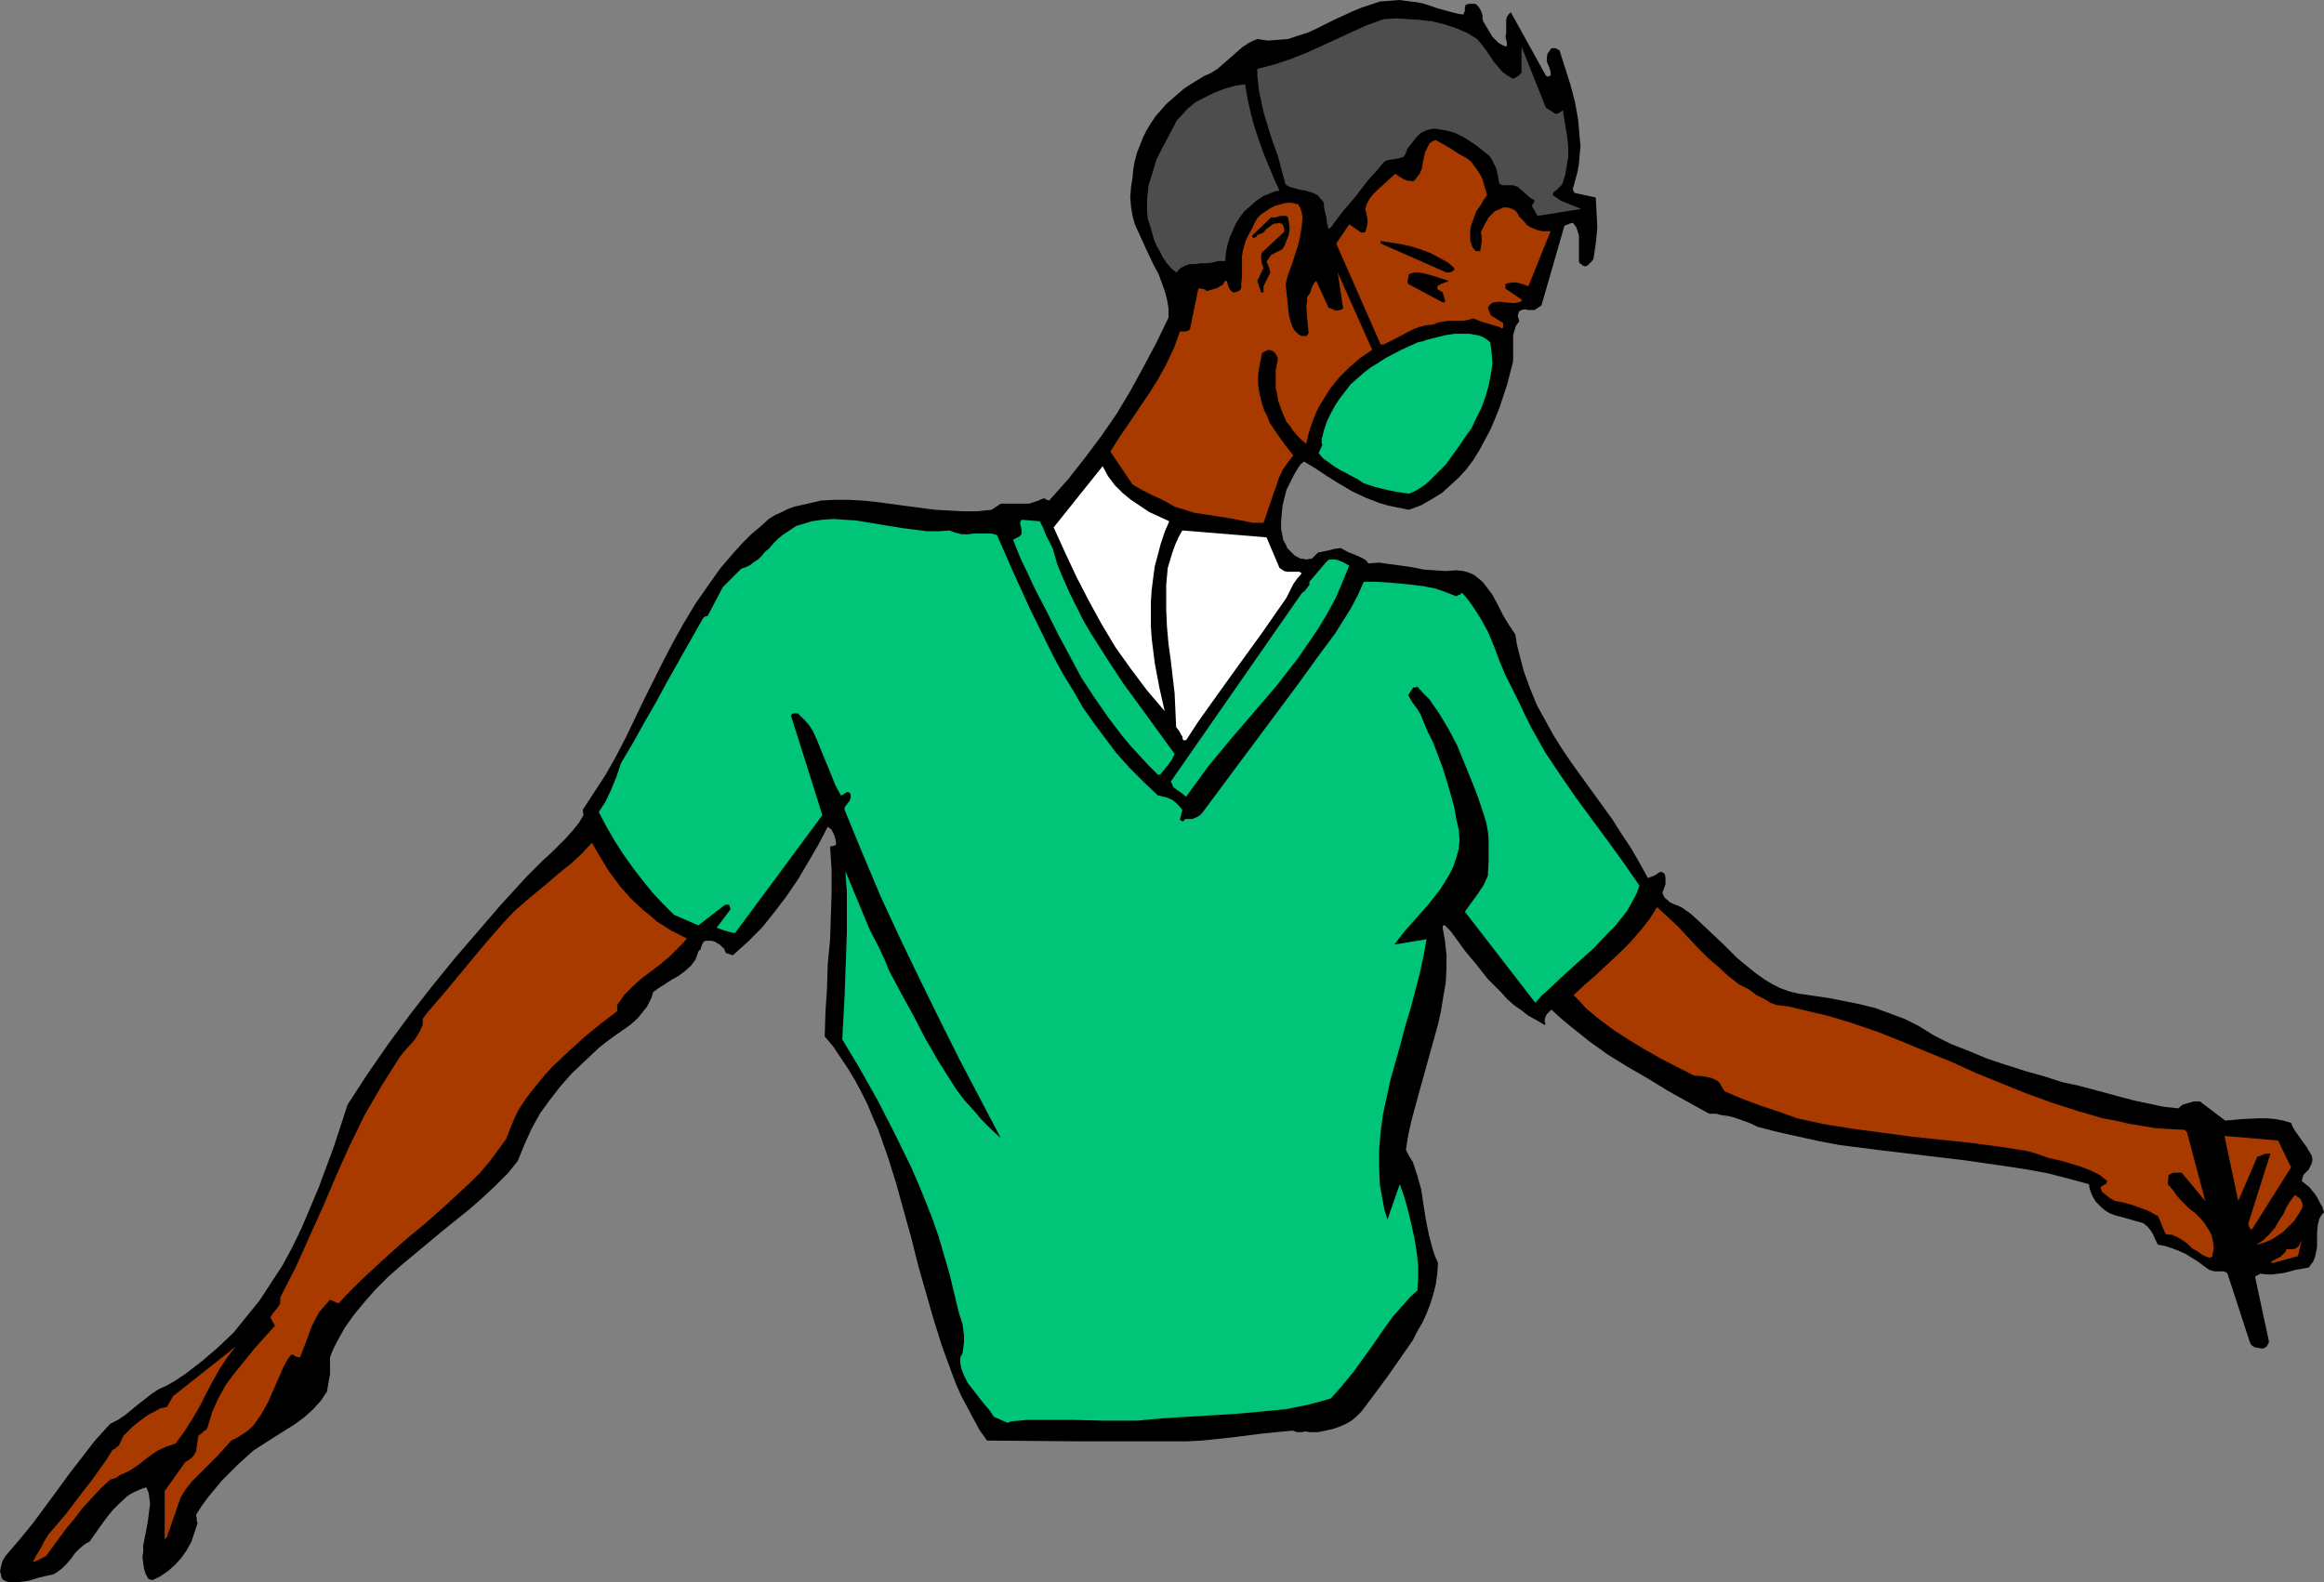
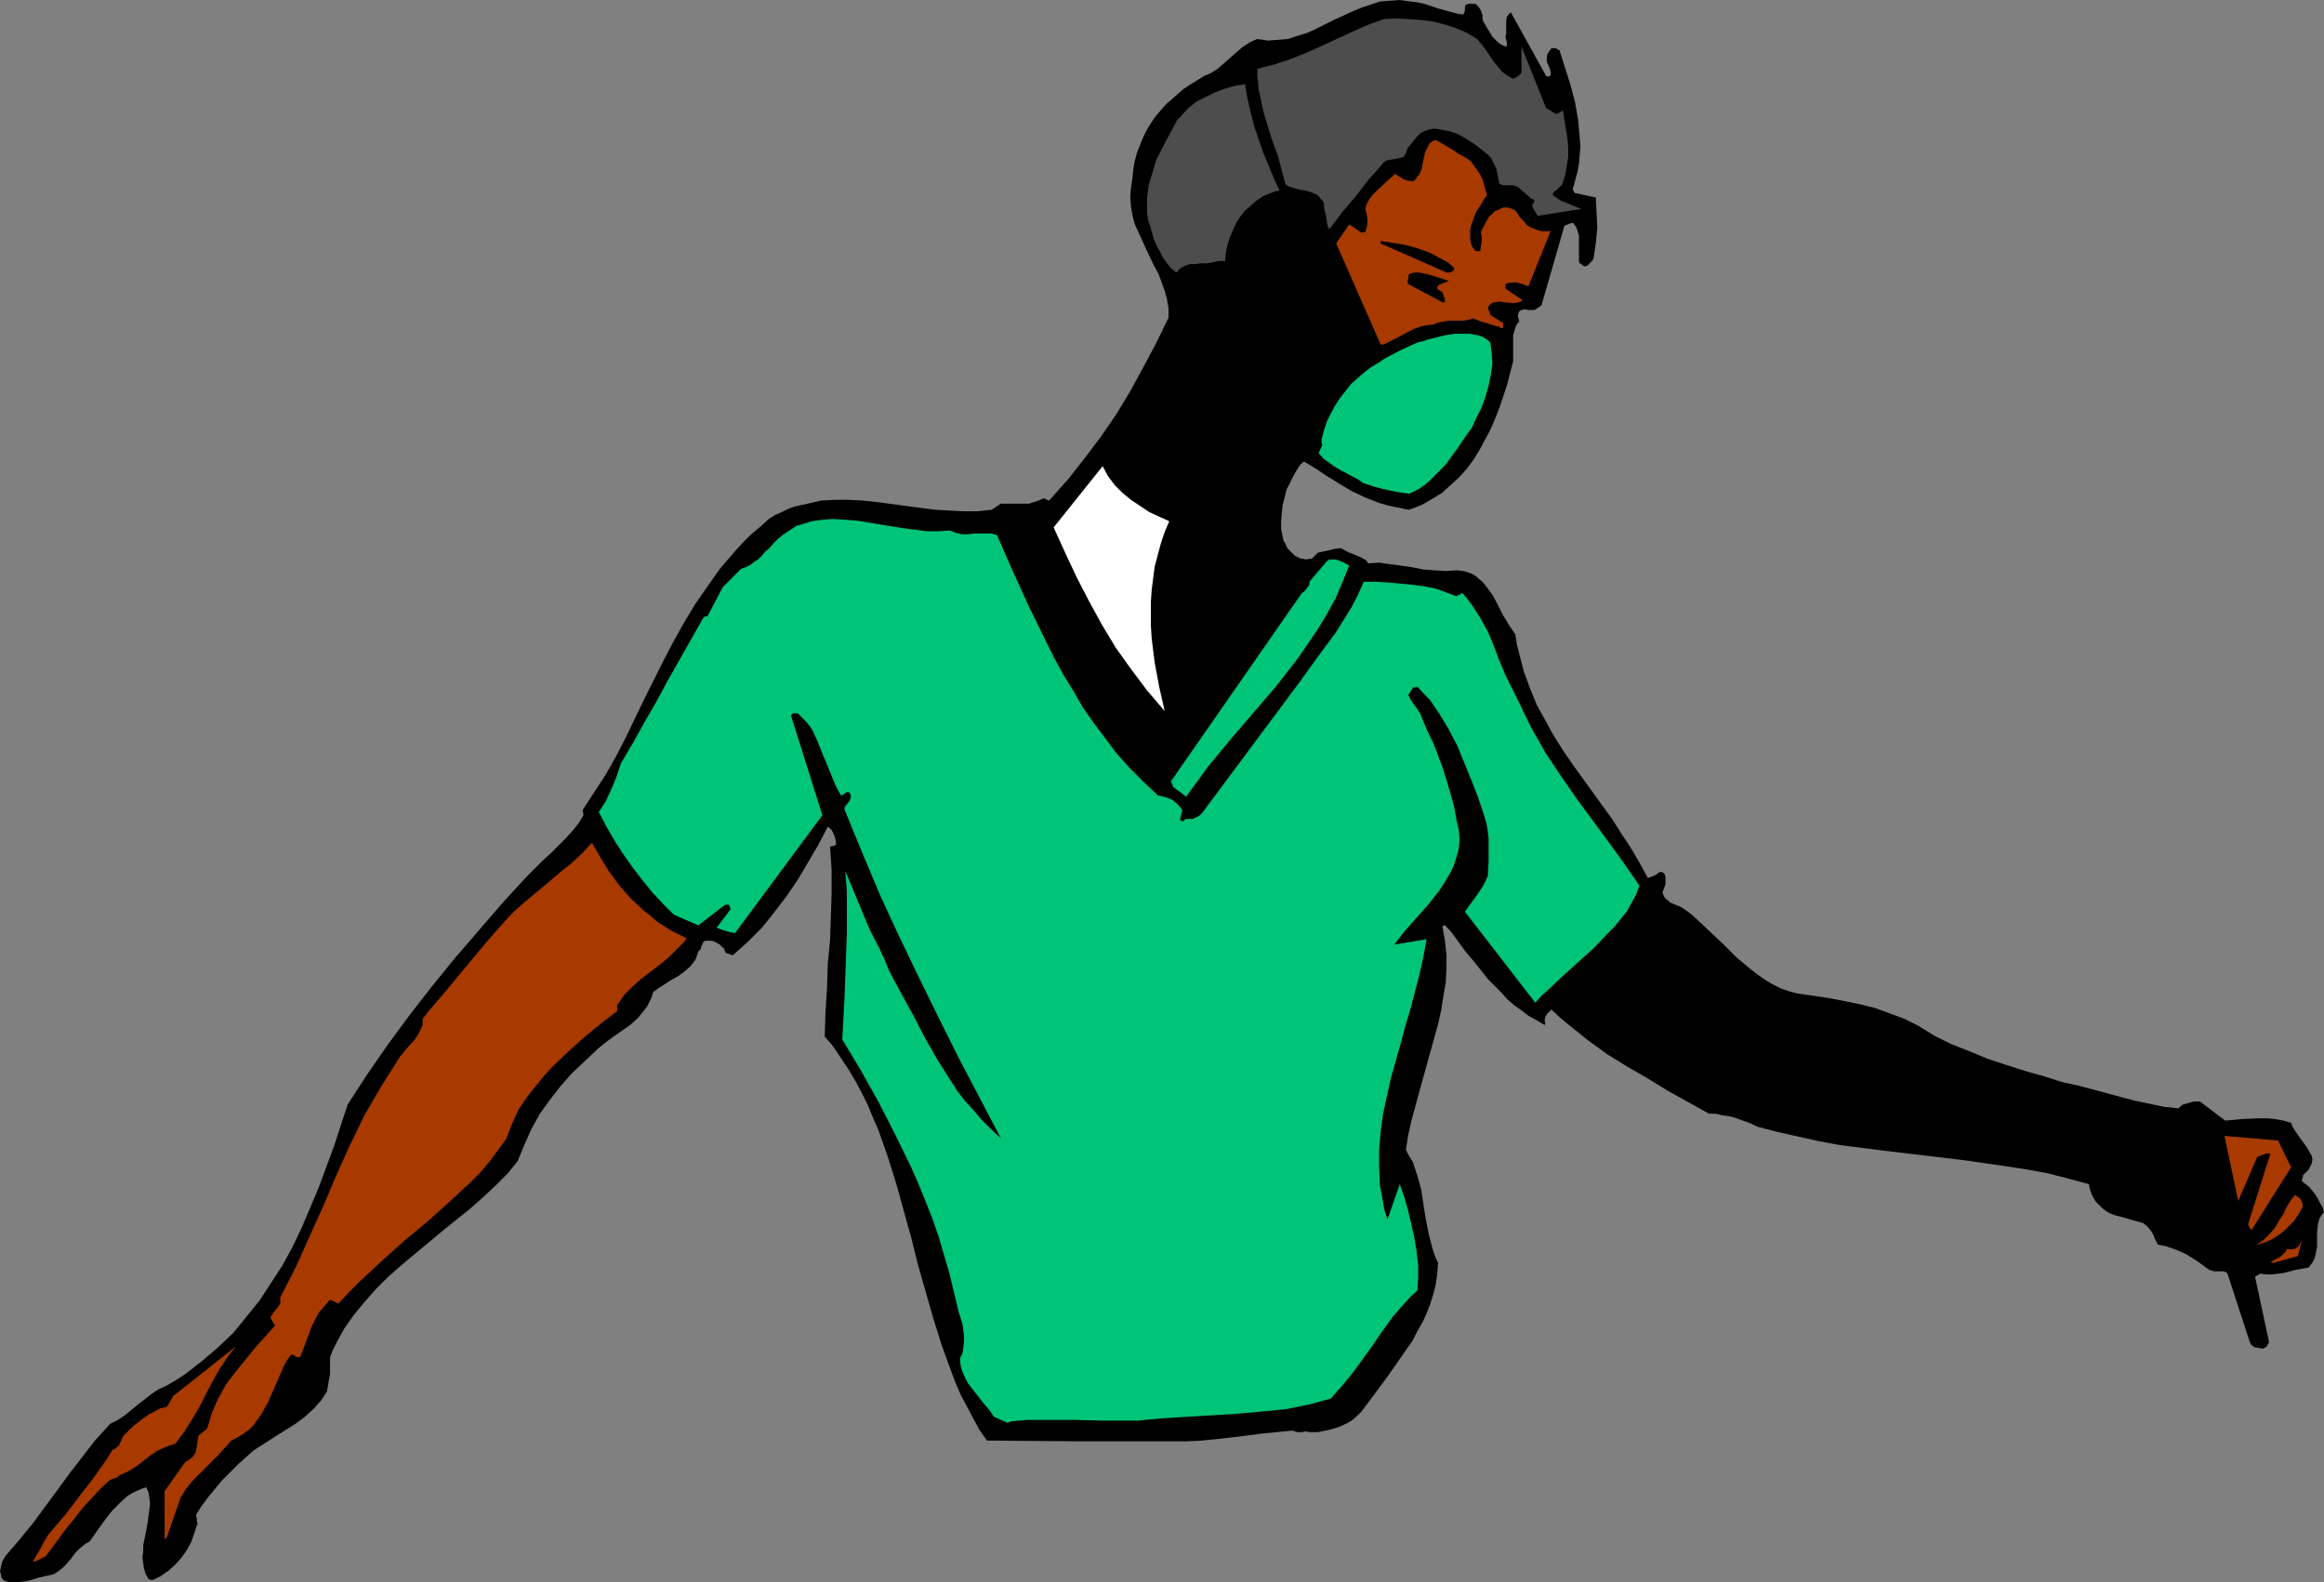
<svg xmlns="http://www.w3.org/2000/svg" xmlns:ns1="http://sodipodi.sourceforge.net/DTD/sodipodi-0.dtd" xmlns:ns2="http://www.inkscape.org/namespaces/inkscape" version="1.0" width="129.766mm" height="88.354mm" id="svg22" ns1:docname="Surgeon 04.wmf">
  <rect width="100%" height="100%" fill="#808080" stroke="none" />
  <ns1:namedview id="namedview22" pagecolor="#ffffff" bordercolor="#000000" borderopacity="0.25" ns2:showpageshadow="2" ns2:pageopacity="0.0" ns2:pagecheckerboard="0" ns2:deskcolor="#d1d1d1" ns2:document-units="mm" />
  <defs id="defs1">
    <pattern id="WMFhbasepattern" patternUnits="userSpaceOnUse" width="6" height="6" x="0" y="0" />
  </defs>
  <path style="fill:#000000;fill-opacity:1;fill-rule:evenodd;stroke:none" d="m 1.778,333.937 h 1.131 0.97 l 2.262,-0.323 2.101,-0.646 2.101,-0.485 0.808,-0.162 0.646,-0.323 1.293,-0.969 0.97,-0.969 0.97,-1.131 0.808,-1.131 0.97,-0.969 0.97,-0.808 0.485,-0.323 0.646,-0.323 1.131,-1.616 1.131,-1.616 1.293,-1.777 1.293,-1.616 1.616,-1.616 1.616,-1.454 0.808,-0.485 0.97,-0.485 1.131,-0.485 0.97,-0.323 0.485,1.131 0.162,1.131 0.162,1.292 -0.162,1.131 -0.323,2.585 -0.485,2.585 -0.485,2.423 v 1.292 l -0.162,1.131 0.162,1.292 0.162,1.131 0.323,1.131 0.646,1.131 h 0.162 l 0.323,0.162 h 0.485 l 1.616,-0.808 1.616,-1.131 1.454,-1.292 1.293,-1.454 1.131,-1.616 0.97,-1.777 0.646,-1.939 0.646,-1.939 -0.162,-0.485 v -0.485 l -0.162,-0.808 1.131,-1.777 1.293,-1.777 1.454,-1.777 1.616,-1.939 1.616,-1.616 1.778,-1.777 1.616,-1.454 1.616,-1.454 2.262,-1.454 2.262,-1.454 4.363,-2.746 1.939,-1.454 1.778,-1.616 1.616,-1.777 0.646,-0.969 0.646,-0.969 0.323,-1.939 0.323,-1.777 v -3.554 l 0.646,-1.616 0.808,-1.616 0.808,-1.454 0.808,-1.454 1.939,-2.746 2.262,-2.746 2.424,-2.746 2.586,-2.585 2.747,-2.423 2.909,-2.423 5.818,-4.847 5.818,-4.685 2.747,-2.423 2.586,-2.423 2.586,-2.585 2.101,-2.585 1.454,-3.554 1.454,-3.231 1.778,-3.231 2.101,-2.908 2.262,-2.908 2.424,-2.746 2.747,-2.585 2.909,-2.746 1.616,-1.292 1.778,-1.292 3.232,-2.262 1.616,-1.454 1.293,-1.616 0.646,-0.808 0.485,-0.969 0.485,-0.969 0.323,-1.131 1.131,-0.808 2.747,-1.777 1.454,-0.808 1.293,-0.969 1.293,-1.131 0.485,-0.646 0.485,-0.646 0.323,-0.808 0.323,-0.969 0.485,-0.485 0.162,-0.646 0.323,-0.646 0.162,-0.323 0.485,-0.162 h 0.646 0.485 l 0.646,0.162 1.131,0.646 0.808,0.808 h 0.162 v 0.323 l 0.162,0.323 0.162,0.323 0.485,0.162 0.485,0.162 0.485,0.162 3.232,-2.908 2.909,-2.908 2.586,-3.231 2.586,-3.393 2.424,-3.554 2.101,-3.554 2.262,-3.877 1.939,-3.716 0.808,0.646 0.485,0.969 0.323,0.969 0.162,1.131 -0.162,0.162 -0.323,0.162 -0.808,0.162 0.323,4.847 v 5.008 l -0.162,5.008 -0.162,4.847 -0.485,5.008 -0.162,5.17 -0.323,5.008 -0.162,5.17 1.778,2.1 1.616,2.423 1.616,2.423 1.454,2.423 1.293,2.423 1.293,2.585 1.131,2.746 1.131,2.585 1.939,5.493 1.778,5.654 1.616,5.816 1.616,5.816 1.454,5.816 1.616,5.654 1.616,5.654 1.778,5.654 1.939,5.331 0.97,2.585 1.131,2.585 1.293,2.423 1.293,2.423 1.293,2.423 1.616,2.262 19.23,0.162 h 19.554 3.394 l 3.232,-0.162 6.141,-0.646 6.302,-0.808 3.232,-0.323 3.394,-0.323 0.485,0.162 0.485,0.162 h 0.97 l 0.808,-0.162 0.808,0.162 h 1.778 l 1.616,-0.323 1.454,-0.323 1.454,-0.485 1.454,-0.646 1.131,-0.646 1.131,-0.969 0.97,-0.969 1.454,-1.939 1.454,-1.939 2.747,-3.716 2.586,-3.716 2.586,-3.716 0.97,-1.939 1.131,-1.939 0.808,-1.777 0.808,-2.1 0.646,-2.1 0.485,-1.939 0.323,-2.262 0.162,-2.262 -0.646,-1.454 -0.485,-1.454 -0.808,-3.07 -0.646,-3.231 -0.485,-3.07 -0.485,-3.231 -0.808,-2.908 -0.485,-1.454 -0.485,-1.454 -0.808,-1.292 -0.646,-1.292 0.485,-3.07 0.646,-2.908 1.616,-5.978 1.616,-5.816 1.616,-5.816 0.808,-2.908 0.646,-2.908 0.485,-3.07 0.485,-2.746 0.162,-3.07 v -2.746 l -0.323,-3.07 -0.485,-2.746 v -0.323 l 0.162,-0.162 h 0.323 l 1.131,1.131 0.97,1.292 2.101,2.908 2.424,2.908 2.424,3.07 2.747,2.746 1.293,1.454 1.454,1.292 1.616,1.131 1.454,1.131 1.778,0.969 1.616,0.969 0.162,-0.162 v -0.162 -0.162 l -0.162,-0.323 0.162,-0.808 0.323,-0.646 0.485,-0.485 0.485,-0.485 1.939,1.777 1.939,1.616 4.04,3.231 4.04,2.908 4.202,2.585 4.202,2.423 4.202,2.585 8.726,4.847 h 1.454 l 1.293,0.323 1.293,0.162 1.293,0.323 2.262,0.808 1.293,0.485 1.293,0.646 4.363,1.131 4.363,0.969 4.363,0.969 4.363,0.808 8.888,1.131 17.614,2.1 8.888,1.292 4.202,0.646 4.363,0.808 4.363,1.131 4.202,1.131 0.162,0.969 0.323,0.969 0.485,0.969 0.485,0.808 0.646,0.646 0.646,0.646 0.808,0.646 0.808,0.485 1.293,0.485 1.293,0.323 2.262,0.646 1.131,0.323 1.131,0.323 0.808,0.646 0.808,0.969 0.485,0.808 0.323,0.808 0.323,0.646 0.323,0.646 1.616,0.323 1.454,0.485 1.293,0.485 1.454,0.646 2.586,1.616 2.424,1.777 1.131,0.323 h 0.97 0.97 l 0.485,0.162 0.323,0.323 4.686,14.379 0.323,0.646 0.646,0.485 0.808,0.162 0.97,0.162 0.646,-0.323 0.162,-0.162 h 0.162 v -0.323 l 0.162,-0.162 0.162,-0.323 v -0.323 l -2.909,-13.571 0.485,-0.323 0.646,-0.323 1.293,0.162 h 1.131 l 1.293,-0.162 1.293,-0.162 2.424,-0.646 2.747,-0.485 0.485,-0.646 0.485,-0.646 0.323,-0.808 0.162,-0.646 0.323,-1.616 v -1.616 -1.454 l 0.162,-1.616 0.162,-0.646 0.162,-0.646 0.485,-0.808 0.485,-0.485 -0.323,-1.131 -0.485,-0.808 -0.485,-0.969 -0.485,-0.808 -1.293,-1.616 -1.616,-1.292 0.162,-0.646 0.162,-0.646 0.485,-0.485 0.646,-0.646 0.323,-0.646 0.323,-0.646 0.162,-0.808 -0.162,-0.808 -1.131,-1.939 -1.293,-1.777 -1.131,-1.616 -0.485,-0.808 -0.323,-0.808 -1.616,-0.485 -1.778,-0.323 -1.616,-0.162 h -1.778 l -3.555,0.162 -3.555,0.323 -5.333,-4.039 h -1.293 l -1.131,0.323 -1.131,0.323 -0.485,0.323 -0.485,0.485 -3.07,-0.323 -3.07,-0.646 -3.07,-0.646 -3.07,-0.808 -5.979,-1.616 -3.07,-0.808 -3.07,-0.646 -4.04,-1.292 -4.04,-1.131 -4.04,-1.292 -3.878,-1.292 -3.878,-1.616 -3.717,-1.454 -3.555,-1.777 -3.394,-2.1 -2.909,-1.454 -3.07,-1.131 -3.07,-1.131 -3.232,-0.808 -3.232,-0.646 -3.232,-0.646 -6.626,-0.969 -1.939,-0.485 -1.778,-0.646 -1.616,-0.808 -1.616,-0.969 -1.616,-1.131 -1.454,-1.131 -2.909,-2.423 -2.747,-2.746 -2.909,-2.746 -2.747,-2.585 -1.454,-1.292 -1.616,-1.131 -0.646,-0.323 -0.808,-0.323 -1.131,-0.485 -0.485,-0.485 -0.485,-0.323 -0.323,-0.485 -0.323,-0.808 0.323,-0.808 0.323,-0.969 v -0.969 -0.485 l -0.162,-0.646 -0.323,-0.323 -0.485,-0.162 -0.485,0.162 -0.323,0.323 -0.97,0.485 -0.485,0.162 -0.485,0.162 -1.778,-3.231 -1.778,-3.07 -1.939,-2.908 -1.939,-3.07 -4.202,-5.816 -4.202,-5.816 -2.101,-3.07 -1.939,-3.07 -1.778,-3.231 -1.778,-3.231 -1.454,-3.554 -1.293,-3.554 -0.97,-3.716 -0.485,-1.939 -0.323,-2.1 -0.646,-0.969 -0.646,-0.969 -1.293,-2.1 -1.131,-2.262 -1.131,-2.1 -1.454,-1.939 -0.646,-0.808 -0.97,-0.808 -0.808,-0.646 -1.131,-0.485 -1.131,-0.323 -1.454,-0.162 -2.262,0.162 -2.424,-0.162 -2.262,-0.162 -2.424,-0.485 -2.262,-0.323 -2.424,-0.323 -2.262,-0.323 -2.262,0.162 -0.485,-0.646 -0.808,-0.485 -1.454,-0.646 -1.616,-0.646 -1.454,-0.808 -1.293,0.162 -1.293,0.323 -2.262,0.485 -1.293,1.292 h -0.485 l -0.646,0.162 -0.646,-0.162 h -0.485 l -0.646,-0.323 -0.646,-0.323 -0.485,-0.485 -0.485,-0.485 -0.646,-0.646 -0.323,-0.808 -0.485,-0.808 -0.162,-0.808 -0.323,-1.616 v -1.616 l 0.162,-1.777 0.162,-1.616 0.808,-3.231 0.808,-1.616 0.808,-1.616 0.97,-1.616 0.485,-0.646 0.646,-0.485 2.424,1.454 2.424,1.616 2.586,1.616 2.747,1.616 2.747,1.292 2.909,1.131 1.616,0.485 1.454,0.323 1.616,0.323 1.616,0.323 2.586,-0.969 2.262,-1.292 2.101,-1.292 1.778,-1.616 1.778,-1.616 1.616,-1.777 1.454,-1.939 1.293,-2.1 1.131,-2.1 1.131,-2.1 0.97,-2.262 0.97,-2.423 1.616,-4.847 1.293,-5.008 v -2.262 -2.262 -0.969 l 0.323,-1.131 0.323,-0.969 0.646,-0.808 -0.162,-0.646 -0.162,-0.646 0.162,-0.323 v -0.323 l 0.323,-0.323 0.323,-0.162 0.646,-0.162 0.808,0.162 h 1.293 l 1.454,-0.969 4.848,-16.802 0.323,-0.162 0.485,-0.162 0.323,-0.162 0.646,-0.162 0.646,0.808 0.323,0.808 0.323,1.131 v 0.969 1.131 2.423 0.969 l 0.162,0.323 0.323,0.162 0.323,0.323 0.485,0.162 0.485,-0.162 0.485,-0.485 0.485,-0.485 0.323,-0.485 0.485,-3.231 0.323,-3.393 -0.162,-3.07 -0.162,-3.231 -4.525,-0.969 v -0.162 l -0.162,-0.162 -0.162,-0.485 0.485,-1.777 0.485,-1.777 0.323,-1.777 0.162,-1.939 0.162,-1.777 -0.162,-1.777 -0.323,-3.716 -0.646,-3.716 -0.97,-3.716 -1.131,-3.554 -1.131,-3.554 v -0.162 l -0.323,-0.162 -0.485,-0.323 h -0.97 l -0.323,0.485 -0.485,0.646 -0.162,0.808 v 0.323 0.485 l 0.162,0.485 0.162,0.323 0.323,0.808 0.162,0.646 v 0.323 0.485 h -0.162 -0.162 v 0.162 h -0.162 -0.162 l -0.323,-0.162 -7.434,-13.409 -0.485,0.485 -0.323,0.485 -0.162,0.646 v 1.292 0.808 0.808 l -0.162,0.646 0.162,0.646 0.162,0.646 v 0.485 l -0.162,0.323 -0.808,-0.323 -0.808,-0.485 -0.646,-0.646 -0.646,-0.646 -0.97,-1.616 -0.97,-1.616 -0.162,-0.646 V 3.231 l -0.323,-0.969 -0.485,-0.808 -0.646,-0.646 h -1.616 l -0.162,0.162 h -0.323 l -0.162,0.646 v 0.646 l -0.323,0.808 -1.131,-0.162 -1.293,-0.323 -2.909,-0.808 -2.909,-0.969 -1.454,-0.323 -1.454,-0.162 -1.131,-0.162 L 295.404,0 l -2.101,0.162 -2.101,0.162 -1.939,0.646 -1.939,0.646 -1.939,0.808 -3.878,1.777 -3.878,1.939 -1.778,0.808 -2.101,0.646 -1.939,0.646 -2.101,0.162 -2.101,0.162 -1.131,-0.162 -1.131,-0.162 -0.808,0.323 -0.97,0.485 -1.454,0.969 -1.293,1.131 -1.293,1.131 -1.293,1.131 -1.293,1.131 -1.293,0.808 -0.646,0.323 -0.808,0.323 -2.909,1.777 -1.454,0.969 -1.131,0.969 -1.293,1.131 -1.293,1.131 -1.131,1.292 -1.131,1.292 -0.97,1.454 -0.808,1.292 -0.808,1.616 -0.646,1.616 -0.646,1.616 -0.485,1.777 -0.323,1.777 -0.162,1.777 -0.323,2.1 -0.162,2.1 0.162,1.939 0.323,1.939 0.485,1.777 0.808,1.777 1.616,3.554 1.616,3.393 0.97,1.777 0.646,1.777 0.646,1.777 0.485,1.777 0.323,1.939 v 1.939 l -2.586,5.331 -2.747,5.17 -2.747,5.008 -2.909,4.847 -3.232,4.685 -3.394,4.524 -3.555,4.524 -4.04,4.524 -0.485,-0.162 -0.162,-0.162 -0.485,-0.162 -1.131,0.485 -0.97,0.323 -0.97,0.323 h -1.293 -2.262 -2.424 l -1.939,1.292 -3.07,0.323 h -2.909 l -2.909,-0.162 -3.07,-0.162 -6.141,-0.808 -5.979,-0.808 -3.07,-0.323 -3.07,-0.162 h -2.909 l -2.909,0.162 -2.747,0.646 -2.909,0.646 -1.293,0.485 -1.293,0.646 -1.454,0.646 -1.293,0.808 -1.778,1.616 -1.939,1.616 -1.778,1.777 -1.616,1.777 -3.07,3.554 -2.747,3.877 -2.586,3.716 -2.424,4.039 -2.262,4.039 -2.101,4.039 -4.04,8.078 -3.878,8.078 -2.101,4.039 -2.101,3.716 -2.424,3.716 -2.424,3.716 0.162,1.131 -0.97,1.616 -1.293,1.616 -1.454,1.616 -1.616,1.616 -1.454,1.454 -1.778,1.616 -3.394,3.393 -5.333,5.816 -5.01,5.816 -5.01,5.816 -4.848,5.978 -4.525,5.816 -4.525,6.139 -4.363,6.301 -4.202,6.462 -2.909,8.886 -1.616,4.362 -1.616,4.362 -1.778,4.2 -1.778,4.2 -1.939,4.039 -2.101,3.877 -2.424,3.716 -2.424,3.716 -2.747,3.393 -2.747,3.393 -3.232,3.07 -3.394,2.908 -3.555,2.746 -1.939,1.292 -1.939,1.131 -1.778,0.808 -1.454,0.969 -2.909,2.262 -2.747,2.262 -1.454,0.969 -1.616,0.808 -1.616,1.777 -1.616,1.777 -2.747,3.554 -2.747,3.554 -2.586,3.554 -5.01,6.785 -2.909,3.554 -2.909,3.393 -0.646,1.131 -0.323,1.292 L 0,331.676 l 0.162,0.485 0.162,0.808 0.323,0.485 z" id="path1" />
  <path style="fill:#000000;fill-opacity:1;fill-rule:evenodd;stroke:none" d="m 248.541,268.992 -5.171,-6.301 -5.333,-6.139 -5.656,-6.301 -3.07,-3.07 -3.07,-3.07 -0.485,0.162 -0.485,0.323 2.101,2.908 2.262,2.908 2.262,2.585 2.424,2.746 2.424,2.585 2.586,2.746 2.747,2.746 2.747,2.746 1.939,1.454 0.808,0.646 0.97,0.808 z" id="path2" />
-   <path style="fill:#000000;fill-opacity:1;fill-rule:evenodd;stroke:none" d="m 273.265,253.644 h 0.162 l -2.747,-1.131 -2.586,-1.292 -2.586,-1.292 -2.424,-1.454 -2.586,-1.616 -2.424,-1.616 -2.424,-1.777 -2.424,-1.939 -4.686,-3.877 -4.525,-4.362 -4.525,-4.362 -4.363,-4.685 -8.726,-9.37 -4.202,-4.847 -4.363,-4.685 -4.202,-4.524 -4.363,-4.2 -4.363,-4.2 -4.525,-3.716 1.939,2.908 2.101,2.908 4.202,5.654 4.525,5.654 5.01,5.654 5.01,5.654 5.494,5.816 5.494,5.654 5.818,5.654 1.939,1.777 1.939,1.616 3.717,2.908 3.878,2.908 3.878,2.746 4.04,2.262 2.101,1.131 2.101,0.969 2.262,0.969 2.424,0.808 2.424,0.646 z" id="path3" />
-   <path style="fill:#ffffff;fill-opacity:1;fill-rule:evenodd;stroke:none" d="m 250.318,156.225 2.424,-3.716 2.747,-3.877 5.333,-7.432 5.494,-7.593 2.586,-3.716 2.586,-3.716 0.808,-1.616 0.646,-1.292 0.808,-1.131 0.97,-1.131 -0.485,-0.323 h -0.485 -2.101 l -0.646,-0.162 -0.485,-0.323 -0.485,-0.323 -2.747,-6.462 -17.776,-1.454 -0.808,1.454 -0.646,1.454 -0.646,1.777 -0.485,1.616 -0.485,1.616 -0.162,1.777 -0.162,1.777 v 1.777 3.554 l 0.162,3.554 0.323,3.554 0.485,3.554 0.808,6.947 0.162,3.554 0.162,3.554 0.646,0.808 0.323,0.646 0.323,0.485 0.162,0.808 z" id="path4" />
+   <path style="fill:#000000;fill-opacity:1;fill-rule:evenodd;stroke:none" d="m 273.265,253.644 h 0.162 l -2.747,-1.131 -2.586,-1.292 -2.586,-1.292 -2.424,-1.454 -2.586,-1.616 -2.424,-1.616 -2.424,-1.777 -2.424,-1.939 -4.686,-3.877 -4.525,-4.362 -4.525,-4.362 -4.363,-4.685 -8.726,-9.37 -4.202,-4.847 -4.363,-4.685 -4.202,-4.524 -4.363,-4.2 -4.363,-4.2 -4.525,-3.716 1.939,2.908 2.101,2.908 4.202,5.654 4.525,5.654 5.01,5.654 5.01,5.654 5.494,5.816 5.494,5.654 5.818,5.654 1.939,1.777 1.939,1.616 3.717,2.908 3.878,2.908 3.878,2.746 4.04,2.262 2.101,1.131 2.101,0.969 2.262,0.969 2.424,0.808 2.424,0.646 " id="path3" />
  <path style="fill:#ffffff;fill-opacity:1;fill-rule:evenodd;stroke:none" d="m 245.793,150.086 -1.131,-5.008 -0.97,-5.17 -0.646,-5.17 -0.162,-2.585 v -2.585 -2.585 l 0.162,-2.423 0.323,-2.585 0.323,-2.423 0.646,-2.423 0.646,-2.423 0.808,-2.423 0.97,-2.262 -2.101,-0.969 -2.101,-0.969 -1.939,-1.292 -1.939,-1.292 -1.778,-1.454 -1.616,-1.616 -1.454,-1.939 -1.131,-2.1 -10.342,12.925 2.424,5.331 2.424,5.17 2.586,5.008 2.747,5.008 2.909,4.847 3.232,4.524 3.394,4.524 1.939,2.262 z" id="path5" />
  <path style="fill:#00c478;fill-opacity:1;fill-rule:evenodd;stroke:none" d="m 213.312,300.011 3.394,-0.323 h 3.232 6.626 l 6.626,0.162 h 6.787 l 5.171,-0.485 5.171,-0.323 10.666,-0.646 5.333,-0.485 5.01,-0.485 2.424,-0.485 2.424,-0.485 2.424,-0.646 2.262,-0.646 2.424,-2.746 2.262,-2.746 2.101,-2.908 2.101,-2.908 2.101,-3.07 2.101,-2.908 2.424,-2.746 1.293,-1.454 1.454,-1.292 0.162,-2.585 v -2.746 l -0.323,-2.908 -0.485,-2.908 -0.646,-2.908 -0.646,-2.746 -0.808,-2.908 -0.97,-2.746 -2.586,7.432 -0.646,-1.939 -0.323,-1.777 -0.646,-3.554 -0.162,-3.716 v -3.716 l 0.323,-3.716 0.485,-3.716 0.808,-3.716 0.808,-3.716 2.101,-7.432 0.97,-3.716 1.131,-3.716 1.939,-7.432 0.808,-3.716 0.646,-3.554 -6.787,1.131 0.97,-1.292 1.131,-1.454 2.424,-2.746 2.586,-2.908 2.424,-3.07 1.131,-1.777 0.97,-1.616 0.808,-1.616 0.646,-1.939 0.485,-1.777 0.162,-1.939 -0.162,-2.1 -0.485,-2.1 -0.485,-2.746 -0.808,-2.908 -0.808,-2.746 -0.808,-2.585 -0.97,-2.585 -0.97,-2.585 -1.131,-2.262 -0.97,-2.262 -0.646,-1.616 -0.808,-1.292 -0.97,-1.292 -0.808,-1.454 0.97,-1.454 0.162,-0.162 h 0.485 l 0.323,-0.162 1.293,1.454 1.293,1.292 2.101,3.07 1.939,3.231 1.778,3.393 1.454,3.554 1.454,3.554 1.454,3.716 1.293,3.877 0.485,1.616 0.323,1.777 0.162,1.616 v 1.616 3.07 l -0.162,3.07 -0.485,1.131 -0.485,0.969 -1.293,1.939 -1.293,1.777 -1.293,1.777 14.867,19.225 1.293,-1.454 1.454,-1.292 3.07,-2.908 3.232,-2.908 3.232,-2.908 3.07,-3.231 1.454,-1.454 1.293,-1.616 1.293,-1.616 0.97,-1.777 0.97,-1.777 0.646,-1.777 -3.232,-4.685 -3.394,-4.685 -6.787,-9.209 -3.232,-4.685 -3.232,-4.847 -2.909,-5.17 -1.293,-2.585 -1.293,-2.746 -1.454,-2.908 -1.454,-2.908 -1.293,-3.07 -1.131,-3.07 -1.293,-3.07 -1.616,-2.908 -1.778,-2.746 -0.97,-1.292 -0.97,-1.131 h -0.323 l -0.162,0.323 h -0.323 l -0.485,0.323 -2.101,-0.808 -2.262,-0.808 -2.424,-0.485 -2.424,-0.323 -5.171,-0.485 -2.586,-0.162 h -2.586 l -1.293,2.908 -1.454,2.746 -1.616,2.585 -1.616,2.585 -3.717,5.008 -3.717,5.17 -20.685,27.788 -0.485,0.485 -0.485,0.323 -1.131,0.485 h -0.97 -0.485 l -0.485,0.485 h -0.162 l -0.485,-0.323 0.485,-2.1 -0.646,-0.808 -0.646,-0.646 -0.808,-0.646 -1.131,-0.485 -1.939,-0.485 -3.07,-2.908 -2.909,-2.908 -2.747,-3.07 -2.424,-3.231 -2.424,-3.231 -2.262,-3.231 -1.939,-3.393 -2.101,-3.393 -1.939,-3.554 -1.778,-3.554 -3.555,-7.27 -3.394,-7.432 -3.394,-7.755 -1.131,-0.323 h -1.293 -2.424 l -1.293,0.162 h -1.293 l -1.293,-0.323 -1.293,-0.485 -2.262,0.162 h -2.586 l -2.424,-0.323 -2.586,-0.323 -9.858,-1.616 -2.424,-0.162 -2.424,-0.162 -2.262,0.162 -2.262,0.323 -2.101,0.646 -1.131,0.323 -0.97,0.646 -0.97,0.646 -0.97,0.646 -0.97,0.808 -0.97,0.969 -0.808,0.969 -0.97,0.808 -0.646,0.808 -0.808,0.808 -0.808,0.485 -0.808,0.646 -0.97,0.485 -0.97,0.323 -3.878,3.877 -3.232,6.139 v 0 h -0.323 l -0.323,0.162 -0.323,0.323 -7.595,13.409 -2.262,4.2 -2.424,4.2 -2.424,4.362 -2.586,4.362 -0.485,1.454 -0.485,1.454 -1.131,2.746 -1.131,2.423 -1.454,2.262 1.616,3.07 1.778,3.07 1.778,2.746 1.939,2.746 2.101,2.746 2.101,2.585 2.262,2.423 2.262,2.262 5.171,2.262 5.656,-4.362 h 0.808 l 0.162,0.323 0.162,0.646 -2.909,3.877 0.808,0.323 0.97,0.323 1.131,0.323 0.97,0.162 18.422,-24.88 -6.626,-21.002 0.162,-0.323 0.323,-0.162 h 0.485 0.485 l 0.808,0.808 0.808,0.808 0.808,0.969 0.646,0.969 0.97,2.1 0.97,2.423 1.939,4.685 0.97,2.423 1.131,2.1 h 0.323 l 0.646,-0.485 0.323,-0.162 h 0.323 l 0.323,0.162 0.162,0.485 v 0.485 l -0.162,0.485 -0.162,0.323 -0.646,0.808 -0.323,0.485 v 0.485 l 3.717,9.047 3.878,9.209 4.04,8.724 4.202,8.724 4.202,8.562 4.202,8.401 8.726,16.64 -2.101,-1.939 -1.939,-1.939 -1.778,-2.1 -1.778,-1.939 -1.616,-2.1 -1.454,-2.262 -2.747,-4.362 -2.586,-4.524 -2.424,-4.685 -2.586,-4.685 -2.586,-4.847 -0.97,-2.423 -0.485,-0.969 -0.485,-1.131 -2.101,-4.039 -5.171,-12.44 0.323,4.362 v 4.362 4.362 l -0.162,4.524 -0.323,8.886 -0.485,9.047 3.878,6.462 3.717,6.624 3.555,6.947 3.394,6.947 1.616,3.716 1.454,3.554 1.454,3.716 1.293,3.716 1.131,3.877 1.131,3.877 0.97,4.039 0.97,4.039 0.808,2.585 0.162,1.131 0.162,1.292 v 1.292 l -0.162,1.292 -0.162,1.131 -0.485,0.969 v 0.969 l 0.162,0.969 0.323,0.969 0.323,0.808 0.808,1.616 1.131,1.454 2.262,2.908 1.131,1.292 0.97,1.454 2.909,1.292 z" id="path6" />
  <path style="fill:#00c478;fill-opacity:1;fill-rule:evenodd;stroke:none" d="m 250.641,167.696 2.262,-3.07 2.101,-2.908 4.686,-5.654 4.848,-5.654 4.848,-5.654 2.262,-2.908 2.262,-2.908 2.101,-3.07 2.101,-3.07 1.939,-3.231 1.778,-3.231 1.454,-3.393 1.454,-3.554 -1.131,-0.646 -1.131,-0.485 -0.646,-0.162 h -0.646 -0.646 l -0.485,0.323 -3.717,4.362 v 0.323 0.323 l -0.485,0.646 -0.485,0.646 -0.646,0.485 -27.634,39.743 0.323,0.646 0.162,0.485 0.808,0.646 0.485,0.323 0.485,0.323 0.97,0.808 z" id="path7" />
-   <path style="fill:#00c478;fill-opacity:1;fill-rule:evenodd;stroke:none" d="m 244.824,163.495 0.808,-0.969 0.808,-0.969 0.808,-1.131 0.646,-1.292 -7.272,-10.017 -3.555,-4.847 -3.394,-5.17 -3.394,-5.331 -1.616,-2.746 -1.454,-2.908 -1.454,-2.908 -1.293,-2.908 -1.293,-3.07 -0.97,-3.393 -1.454,-2.908 -0.646,-1.616 -0.646,-1.292 -3.878,-0.323 -0.162,0.323 -0.162,0.323 0.162,0.646 0.162,0.808 v 0.646 0.323 l -0.162,0.162 -0.323,0.323 -0.646,0.323 -0.646,0.323 0.808,2.1 0.808,1.939 1.778,3.716 0.808,1.777 0.97,1.939 1.939,3.716 2.424,4.847 2.424,4.524 2.424,4.524 2.747,4.2 2.909,4.2 3.07,4.039 1.778,2.1 1.778,1.939 1.939,2.1 1.939,1.939 z" id="path8" />
  <path style="fill:#00c478;fill-opacity:1;fill-rule:evenodd;stroke:none" d="m 297.344,104.204 1.131,-0.485 1.131,-0.646 0.97,-0.646 0.97,-0.808 1.778,-1.777 1.778,-1.777 2.909,-4.039 1.293,-1.939 1.293,-1.777 0.97,-2.1 1.131,-2.262 0.808,-2.262 0.646,-2.262 0.485,-2.423 0.323,-2.262 -0.162,-2.262 -0.162,-1.292 -0.162,-0.969 -0.808,-0.646 -0.808,-0.485 -0.97,-0.323 -0.97,-0.162 -0.808,-0.162 h -1.131 -1.939 l -2.101,0.323 -1.939,0.485 -1.939,0.485 -0.808,0.323 -0.97,0.162 -3.555,1.616 -3.394,1.777 -1.454,0.969 -1.616,0.969 -1.454,1.131 -1.293,1.131 -1.454,1.292 -1.131,1.454 -1.131,1.454 -0.97,1.454 -0.97,1.777 -0.808,1.616 -0.646,1.939 -0.485,1.939 v 0.485 0.323 l 0.162,0.323 -0.808,1.777 0.97,1.131 1.131,0.808 1.131,0.808 1.293,0.808 1.293,0.646 1.131,0.646 1.293,0.646 1.131,0.808 2.424,0.808 2.586,0.646 2.424,0.485 z" id="path9" />
  <path style="fill:#a83a00;fill-opacity:1;fill-rule:evenodd;stroke:none" d="m 7.434,329.575 2.262,-1.131 3.07,-4.2 1.454,-1.939 1.616,-1.939 1.616,-2.1 1.778,-1.939 1.939,-2.1 2.101,-1.939 1.131,-0.323 0.97,-0.646 1.778,-0.808 1.778,-1.131 2.909,-2.262 1.454,-0.969 1.778,-0.808 0.97,-0.323 0.97,-0.323 1.939,-2.585 1.616,-2.585 1.616,-2.746 1.293,-2.585 1.454,-2.746 1.454,-2.585 1.616,-2.423 1.778,-2.262 -13.251,10.501 -1.293,2.262 -1.454,0.323 -1.131,0.646 -1.293,0.646 -1.131,0.808 -2.101,1.616 -0.97,0.969 -1.131,1.131 -0.97,2.1 -0.323,0.162 -0.162,0.162 -0.323,0.323 -0.485,0.162 -1.293,2.1 -1.616,2.262 -1.616,2.262 -1.778,2.262 -3.555,4.685 -3.717,4.362 -0.97,1.616 -0.646,1.292 -0.808,1.292 -0.808,1.454 z" id="path10" />
  <path style="fill:#a83a00;fill-opacity:1;fill-rule:evenodd;stroke:none" d="m 35.229,324.406 2.909,-8.401 1.131,-1.777 1.293,-1.616 2.747,-2.746 2.747,-2.746 1.454,-1.616 1.293,-1.454 1.293,-0.646 1.293,-0.808 1.131,-0.808 0.97,-0.969 0.808,-1.131 0.808,-1.131 1.454,-2.585 1.131,-2.585 1.131,-2.585 1.131,-2.585 0.646,-1.131 0.808,-1.131 h 0.485 l 0.485,0.323 0.485,0.162 h 0.485 l 1.293,-3.393 1.131,-3.07 0.808,-1.616 0.808,-1.454 1.131,-1.292 1.131,-1.292 1.778,0.808 2.262,-2.423 2.262,-2.262 4.686,-4.362 4.686,-4.2 4.848,-4.039 4.525,-4.039 4.525,-4.2 2.101,-2.1 1.939,-2.262 1.778,-2.423 1.778,-2.423 0.808,-2.1 0.808,-1.939 0.97,-2.1 1.293,-1.939 1.293,-1.777 1.454,-1.777 1.454,-1.777 1.616,-1.777 3.394,-3.231 3.394,-3.07 3.555,-2.908 3.394,-2.585 v -1.292 l 0.808,-1.131 0.646,-0.969 1.778,-1.777 1.778,-1.616 4.04,-3.07 1.939,-1.616 1.939,-1.939 0.97,-0.969 0.808,-0.969 -1.616,-0.808 -1.616,-0.808 -3.07,-1.939 -1.454,-1.292 -1.454,-1.131 -2.586,-2.423 -2.424,-2.746 -2.262,-3.07 -1.778,-2.908 -1.778,-3.07 -2.101,2.262 -2.262,2.1 -2.424,1.939 -2.262,1.939 -4.848,4.039 -2.586,2.262 -2.262,2.423 -3.394,3.877 -3.232,3.877 -6.302,7.593 -1.131,1.292 -0.97,1.131 -0.97,1.131 -0.97,1.292 v 1.292 l -0.485,1.131 -0.646,1.131 -0.646,0.969 -1.616,1.777 -0.808,0.969 -0.646,0.808 -1.939,3.07 -1.939,3.07 -1.778,3.07 -1.778,3.07 -3.07,6.301 -2.909,6.462 -2.747,6.462 -2.909,6.462 -2.909,6.462 -3.232,6.301 v 0.808 0.485 l -0.323,0.485 -0.323,0.485 -0.808,0.969 -0.646,0.969 0.97,1.777 -4.202,4.685 -2.101,2.585 -2.101,2.585 -1.939,2.585 -1.616,2.908 -0.646,1.454 -0.646,1.454 -0.485,1.616 -0.485,1.616 -0.323,0.485 -0.323,0.162 -0.485,0.485 -0.485,0.323 -0.323,0.323 -0.485,3.231 -0.323,0.646 -0.485,0.646 -0.646,0.485 -0.808,0.485 -4.363,6.139 v 10.178 z" id="path11" />
  <path style="fill:#a83a00;fill-opacity:1;fill-rule:evenodd;stroke:none" d="m 479.628,266.568 5.333,-1.454 0.808,-3.393 -0.323,0.646 -0.323,0.646 -0.646,0.485 -0.646,0.162 h -1.293 l -0.162,0.485 -0.323,0.323 -0.808,0.808 -0.97,0.485 -1.131,0.646 z" id="path12" />
-   <path style="fill:#a83a00;fill-opacity:1;fill-rule:evenodd;stroke:none" d="m 466.215,265.437 h 0.323 l 0.323,-0.323 0.162,-0.808 0.162,-0.808 -0.162,-1.454 -0.323,-1.454 -0.646,-1.131 -0.808,-1.292 -0.97,-1.131 -0.97,-0.969 -1.293,-0.969 -0.97,-0.969 -0.808,-0.808 -0.97,-1.131 -0.646,-0.969 -1.131,-1.292 0.162,-1.939 0.323,-0.162 0.323,-0.162 0.323,-0.162 h 1.778 l 5.01,5.978 -3.878,-14.54 -0.162,-0.162 -0.323,-0.323 -3.07,-0.162 -2.909,-0.162 -5.818,-0.969 -2.747,-0.646 -2.747,-0.485 -5.494,-1.616 -5.494,-1.777 -5.333,-1.939 -5.171,-2.1 -5.171,-2.1 -5.333,-2.423 -5.171,-2.1 -5.01,-2.1 -5.333,-2.1 -5.171,-1.777 -5.333,-1.616 -5.494,-1.292 -2.586,-0.646 -2.747,-0.323 -1.293,-0.485 -0.97,-0.646 -1.939,-0.969 -1.778,-1.292 -1.939,-0.969 -2.262,-1.777 -2.101,-1.939 -2.262,-1.939 -2.101,-2.1 -4.202,-4.524 -2.262,-2.1 -2.101,-1.939 -0.808,1.292 -0.808,1.292 -1.939,2.423 -2.101,2.423 -2.262,2.262 -4.848,4.524 -2.424,2.1 -2.424,2.262 1.293,1.292 1.293,1.454 2.909,2.423 3.07,2.262 3.232,2.1 3.232,1.939 3.394,1.939 6.949,3.554 1.939,0.162 1.616,0.323 0.808,0.323 0.646,0.323 0.485,0.485 0.323,0.646 0.323,0.485 0.162,0.323 0.323,0.323 3.394,1.454 3.878,1.454 3.878,1.292 4.04,1.454 5.979,1.292 6.141,0.969 6.141,0.808 5.979,0.808 12.282,1.292 6.141,0.808 6.141,0.969 2.101,0.646 2.262,0.808 2.262,0.485 2.262,0.646 2.101,0.646 2.101,0.808 1.939,0.969 0.808,0.646 0.808,0.646 -0.162,0.323 v 0.162 l -0.485,0.323 -0.323,0.162 -0.485,0.323 0.162,0.485 0.162,0.485 0.808,0.646 0.808,0.646 1.131,0.646 1.778,0.323 1.778,0.485 1.778,0.646 1.778,0.646 1.131,0.646 0.485,0.323 h 0.323 l 1.616,3.877 0.646,0.162 h 0.646 l 1.131,0.485 1.131,0.646 1.131,0.808 0.97,0.969 1.131,0.646 1.131,0.808 z" id="path13" />
  <path style="fill:#a83a00;fill-opacity:1;fill-rule:evenodd;stroke:none" d="m 476.396,262.691 1.616,-0.485 1.454,-0.646 1.293,-0.808 1.131,-0.808 1.131,-1.131 1.131,-1.131 0.97,-1.454 0.808,-1.454 v -0.646 l -0.162,-0.485 -0.323,-0.646 -1.131,-0.808 -0.97,1.292 -0.808,1.292 -0.646,1.454 -0.97,1.454 -0.808,1.454 -1.131,1.292 -1.293,1.292 -1.454,0.969 z" id="path14" />
  <path style="fill:#a83a00;fill-opacity:1;fill-rule:evenodd;stroke:none" d="m 475.265,259.46 8.242,-13.086 -2.747,-5.654 -11.312,-0.969 2.909,13.732 4.04,-9.37 0.646,-0.162 0.646,-0.323 0.646,-0.162 h 0.808 l -4.686,14.863 0.162,0.485 0.162,0.323 0.162,0.323 z" id="path15" />
-   <path style="fill:#a83a00;fill-opacity:1;fill-rule:evenodd;stroke:none" d="m 264.377,110.343 h 2.262 l 0.646,-1.777 0.646,-1.939 0.646,-1.939 0.646,-1.777 0.646,-1.939 0.808,-1.777 1.131,-1.616 1.131,-1.454 -1.778,-2.262 -1.616,-2.262 -1.616,-2.423 -0.485,-1.292 -0.646,-1.292 -0.485,-1.454 -0.323,-1.292 -0.323,-1.454 -0.162,-1.454 v -1.616 l 0.162,-1.454 0.323,-1.616 0.323,-1.616 0.323,-0.323 0.323,-0.162 0.323,-0.162 0.485,-0.162 0.646,0.162 0.485,0.323 0.485,0.646 0.323,0.646 -0.485,2.585 v 1.292 1.292 1.131 l 0.323,1.292 0.162,1.292 0.808,2.262 0.97,2.262 0.808,0.969 0.646,0.969 0.808,0.969 0.97,0.969 0.97,0.808 0.323,-1.616 0.485,-1.616 0.485,-1.454 0.646,-1.616 0.646,-1.454 0.808,-1.292 1.616,-2.585 1.939,-2.423 2.101,-2.1 2.262,-1.939 2.586,-1.777 -7.272,-16.317 1.131,7.432 v 0.162 l -0.162,0.162 -0.485,0.162 -0.646,0.162 -0.646,-0.162 -0.646,-0.323 -0.485,-0.162 -2.586,-5.654 -0.162,0.162 -0.323,0.323 -0.485,0.969 -0.323,1.131 -0.646,0.808 v 0.969 l -0.162,0.969 0.162,2.1 0.162,1.939 0.162,1.777 h -0.162 v 0.162 l -0.323,0.323 h -0.97 l -0.646,-0.323 -0.485,-0.485 -0.485,-0.485 -0.323,-0.646 -0.485,-1.292 -0.323,-1.454 -0.323,-3.231 -0.162,-1.454 -0.162,-1.616 0.485,-1.939 0.808,-2.1 1.293,-4.039 0.485,-2.1 0.323,-1.939 0.162,-1.939 -0.162,-0.969 -0.323,-1.131 -0.323,-0.323 v -0.323 h -0.162 l -1.293,-0.323 h -1.131 l -1.293,0.323 -1.131,0.323 -0.97,0.485 -0.97,0.646 -0.97,0.646 -0.808,0.808 -0.646,1.131 -0.485,1.131 -0.646,1.131 -0.646,1.292 -0.323,1.131 -0.323,1.131 -0.162,1.131 v 1.131 0.969 1.131 1.131 l -0.162,1.292 v 0.969 l -0.162,0.323 -0.323,0.323 -0.323,0.162 -0.646,0.162 h -0.323 l -0.323,-0.323 -0.323,-0.323 -0.323,-0.646 -0.162,-0.646 -0.162,-0.485 h -0.323 l -0.162,0.162 -0.162,0.323 -0.162,0.323 -0.323,0.162 -0.808,0.485 -0.97,0.323 -1.131,0.323 h -0.323 l -0.162,-0.323 h -0.323 l -0.485,-0.162 h -0.323 -0.323 l -1.778,8.562 -0.162,0.162 -0.162,0.162 -0.646,0.162 h -0.485 -0.646 l -0.646,1.777 -0.646,1.777 -1.616,3.393 -1.778,3.231 -1.939,3.07 -4.04,5.978 -2.101,3.07 -1.939,3.07 4.686,6.947 1.939,1.131 2.262,1.131 2.424,1.131 2.262,1.292 2.101,0.646 2.101,0.646 2.101,0.323 2.101,0.323 4.04,0.646 z" id="path16" />
  <path style="fill:#a83a00;fill-opacity:1;fill-rule:evenodd;stroke:none" d="m 292.011,72.7 1.293,-0.646 1.293,-0.646 2.424,-1.292 1.293,-0.646 1.293,-0.485 1.293,-0.323 1.616,-0.162 1.131,-0.485 1.131,-0.162 0.97,-0.162 h 3.07 l 0.97,-0.162 1.131,-0.323 1.616,0.646 1.616,0.485 1.616,0.485 0.646,0.162 0.485,0.323 0.323,-0.162 v -0.162 -0.323 -0.485 l -2.586,-1.616 -0.162,-0.323 -0.162,-0.485 -0.162,-0.323 -0.162,-0.485 0.323,-0.485 0.323,-0.323 0.485,-0.323 h 0.323 l 0.97,-0.162 1.131,0.162 1.939,0.162 0.97,-0.162 0.485,-0.162 0.323,-0.323 -3.555,-2.423 v -0.969 l 0.485,-0.162 1.131,-0.162 h 0.646 l 1.293,0.323 1.293,0.485 4.686,-11.632 h -1.778 l -0.808,-0.162 -0.808,-0.323 -0.808,-0.323 -0.808,-0.485 -0.485,-0.646 -0.646,-0.646 -0.323,-0.323 -0.162,-0.162 -0.323,-0.646 -0.485,-0.646 -0.646,-0.323 -0.97,-0.323 h -0.97 l -0.97,0.485 -0.808,0.323 -0.646,0.646 -0.646,0.646 -0.808,1.454 -0.808,1.616 0.162,0.969 v 1.131 l -0.162,0.969 -0.162,0.969 h -0.97 l -0.646,-0.808 -0.323,-0.808 -0.162,-0.808 v -0.969 -0.969 l 0.162,-0.969 0.646,-1.777 0.485,-1.292 0.808,-1.131 0.646,-1.131 0.808,-1.131 -0.323,-1.131 -0.323,-1.131 -0.323,-1.131 -0.485,-0.969 -0.646,-0.969 -1.293,-1.777 -0.808,-0.646 -1.778,-0.969 -1.454,-0.969 -1.616,-0.969 -1.778,-0.969 -0.485,0.162 -0.323,0.162 -0.485,0.323 -0.485,0.969 -0.485,0.969 -0.485,2.262 -0.162,1.131 -0.485,1.131 -0.646,0.808 -0.323,0.485 -0.485,0.323 -0.646,-0.162 h -0.485 l -0.808,-0.323 -0.808,-0.485 -0.97,-0.646 -3.717,3.393 -0.97,0.969 -0.646,0.808 -0.646,1.131 -0.323,1.131 0.323,1.292 0.162,1.292 -0.162,1.131 -0.162,0.646 -0.162,0.485 -0.808,0.162 -2.586,-1.777 -2.747,4.039 9.373,21.325 z" id="path17" />
  <path style="fill:#000000;fill-opacity:1;fill-rule:evenodd;stroke:none" d="m 304.939,63.815 v -0.485 l -0.485,-1.616 -0.485,-0.323 -0.323,-0.162 -0.323,-0.323 v -0.323 l 0.162,-0.323 0.323,-0.162 0.323,-0.162 0.808,-0.323 0.485,-0.162 0.323,-0.162 -0.97,-0.323 -0.97,-0.323 -2.101,-0.646 -1.293,-0.323 -0.97,-0.162 h -0.97 l -1.131,0.323 -0.162,0.969 -0.162,0.646 0.162,0.485 7.272,3.877 z" id="path18" />
  <path style="fill:#000000;fill-opacity:1;fill-rule:evenodd;stroke:none" d="m 266.64,61.715 v -1.292 l 1.454,-2.908 -0.162,-0.646 -0.162,-0.485 -0.162,-0.485 -0.323,-0.646 0.97,-1.454 2.262,-1.131 0.485,-0.646 0.323,-0.808 0.323,-0.808 0.323,-0.808 0.162,-0.969 v -0.969 l -0.162,-0.969 -0.162,-0.808 -0.323,-0.323 h -0.485 -0.808 l -0.97,0.323 h -0.97 l -4.04,3.877 0.162,0.323 0.162,0.162 0.323,-0.162 0.323,-0.162 0.162,-0.323 0.485,-0.162 0.323,-0.162 0.485,-0.162 0.485,-0.646 0.808,-0.646 0.97,-0.646 h 0.485 l 0.646,-0.162 0.162,0.162 h 0.323 l 0.323,0.485 0.162,0.646 v 0.646 l -4.363,4.039 -0.323,0.323 -0.162,0.485 v 0.808 l 0.162,0.969 0.323,0.969 -1.293,2.746 0.808,2.423 z" id="path19" />
  <path style="fill:#000000;fill-opacity:1;fill-rule:evenodd;stroke:none" d="m 305.262,57.514 h 0.485 l 0.646,-0.162 0.162,-0.162 0.323,-0.162 v -0.162 -0.323 l -1.293,-1.131 -1.778,-0.969 -1.778,-0.969 -2.101,-0.808 -2.101,-0.646 -2.101,-0.485 -2.101,-0.323 -2.101,-0.323 h -0.162 v 0.162 0.323 z" id="path20" />
  <path style="fill:#4d4d4d;fill-opacity:1;fill-rule:evenodd;stroke:none" d="m 248.217,57.514 0.485,-0.485 0.485,-0.485 0.97,-0.485 0.97,-0.323 h 1.131 l 1.131,-0.162 h 1.293 l 1.131,-0.162 1.293,-0.323 h 1.454 l 0.162,-1.777 0.323,-1.616 0.485,-1.616 0.646,-1.454 0.646,-1.454 0.808,-1.292 0.97,-1.292 1.131,-0.969 1.454,-1.292 1.454,-0.969 1.616,-0.646 0.808,-0.323 0.97,-0.162 -1.131,-2.423 -1.131,-2.746 -1.131,-2.746 -0.97,-2.746 -0.97,-2.908 -0.808,-3.07 -0.646,-2.908 -0.485,-2.908 -2.101,0.323 -2.262,0.646 -2.101,0.808 -1.939,0.969 -1.939,0.969 -1.778,1.454 -1.454,1.616 -0.808,0.808 -0.485,0.969 -2.586,4.847 -1.293,2.585 -0.808,2.746 -0.808,2.585 -0.162,1.454 -0.162,1.292 v 1.454 1.454 l 0.162,1.454 0.485,1.454 0.808,2.908 0.646,1.454 0.646,1.131 0.646,1.292 0.808,1.131 0.808,0.969 z" id="path21" />
  <path style="fill:#4d4d4d;fill-opacity:1;fill-rule:evenodd;stroke:none" d="m 280.86,47.982 2.424,-3.231 2.747,-3.231 2.747,-3.554 1.616,-1.777 1.616,-1.939 0.485,-0.323 0.485,-0.162 1.131,-0.162 0.97,-0.162 1.131,-0.323 0.485,-0.808 0.323,-0.969 1.293,-1.616 0.646,-0.808 0.808,-0.808 0.97,-0.485 0.97,-0.323 0.97,-0.162 1.131,0.162 1.778,0.323 1.616,0.485 1.616,0.808 1.293,0.808 1.454,0.969 2.424,1.939 0.646,0.646 0.323,0.646 0.808,1.616 0.323,1.454 0.323,1.777 0.323,0.162 0.485,0.162 h 0.97 1.131 l 0.485,0.162 0.485,0.162 2.586,2.262 0.162,0.162 0.323,0.162 h 0.162 l 0.323,0.323 -0.162,0.485 -0.162,0.162 -0.162,0.323 v 0.323 l 1.131,1.939 9.211,-1.454 -4.363,-1.777 -1.616,-1.131 v -0.323 l 0.162,-0.323 0.646,-0.485 0.323,-0.323 0.323,-0.323 0.485,-0.485 0.646,-1.939 0.323,-1.939 0.323,-1.939 V 31.18 l -0.162,-1.939 -0.323,-1.939 -0.646,-4.039 -0.646,0.485 -0.323,0.162 -0.485,0.162 -2.101,-1.292 -5.171,-12.925 v 5.17 0.323 l -0.162,0.162 -0.485,0.485 -0.485,0.323 -0.646,0.323 -1.131,-0.646 -1.131,-0.808 -0.808,-0.969 -0.97,-1.131 -1.616,-2.423 -0.97,-1.292 -0.97,-1.131 -2.101,-1.292 -2.262,-0.969 -2.424,-0.808 -2.586,-0.646 -2.586,-0.323 -2.586,-0.162 -2.586,-0.162 -2.586,0.162 -3.555,1.292 -3.232,1.454 -6.302,2.908 -3.232,1.454 -3.232,1.292 -3.394,1.131 -3.717,0.969 v 1.454 l 0.162,1.454 0.162,1.616 0.323,1.454 0.646,3.07 0.97,3.231 0.97,3.07 1.131,3.07 0.808,3.07 0.808,2.908 0.808,0.485 1.131,0.323 1.131,0.323 1.131,0.162 1.131,0.323 1.131,0.485 0.485,0.323 0.323,0.485 0.485,0.485 0.323,0.485 v 0.808 l 0.162,0.808 0.323,1.292 0.162,1.292 0.323,1.292 z" id="path22" />
</svg>